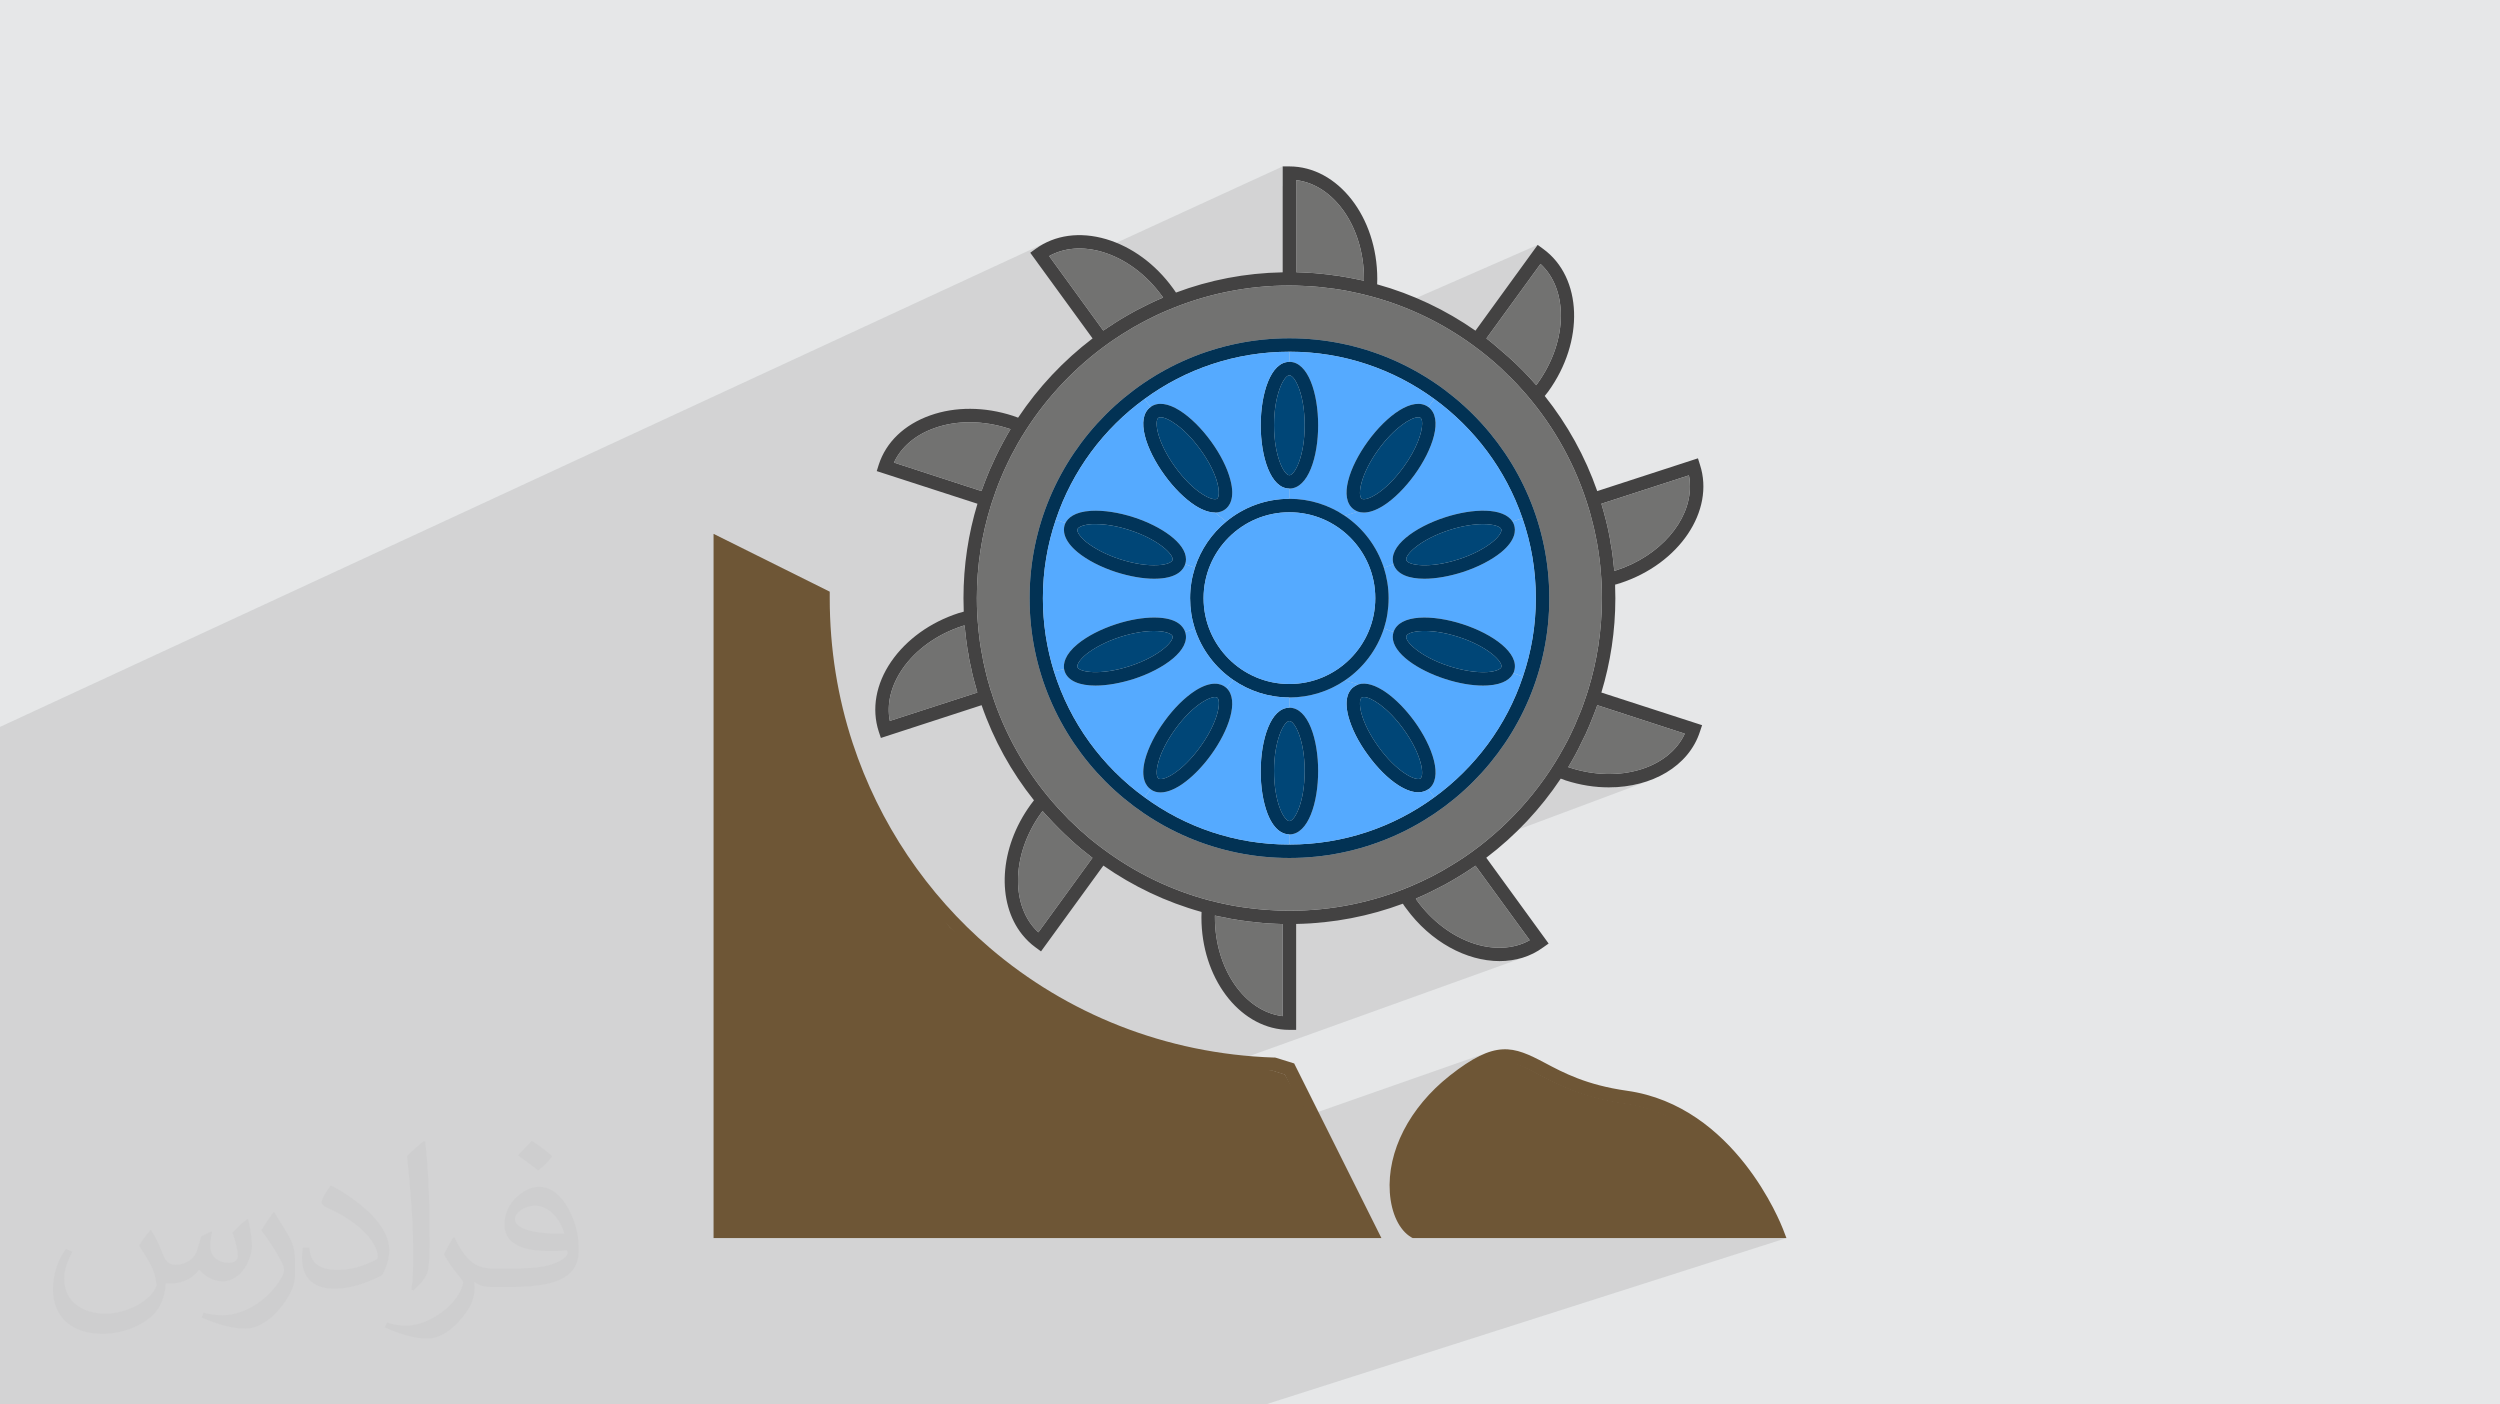
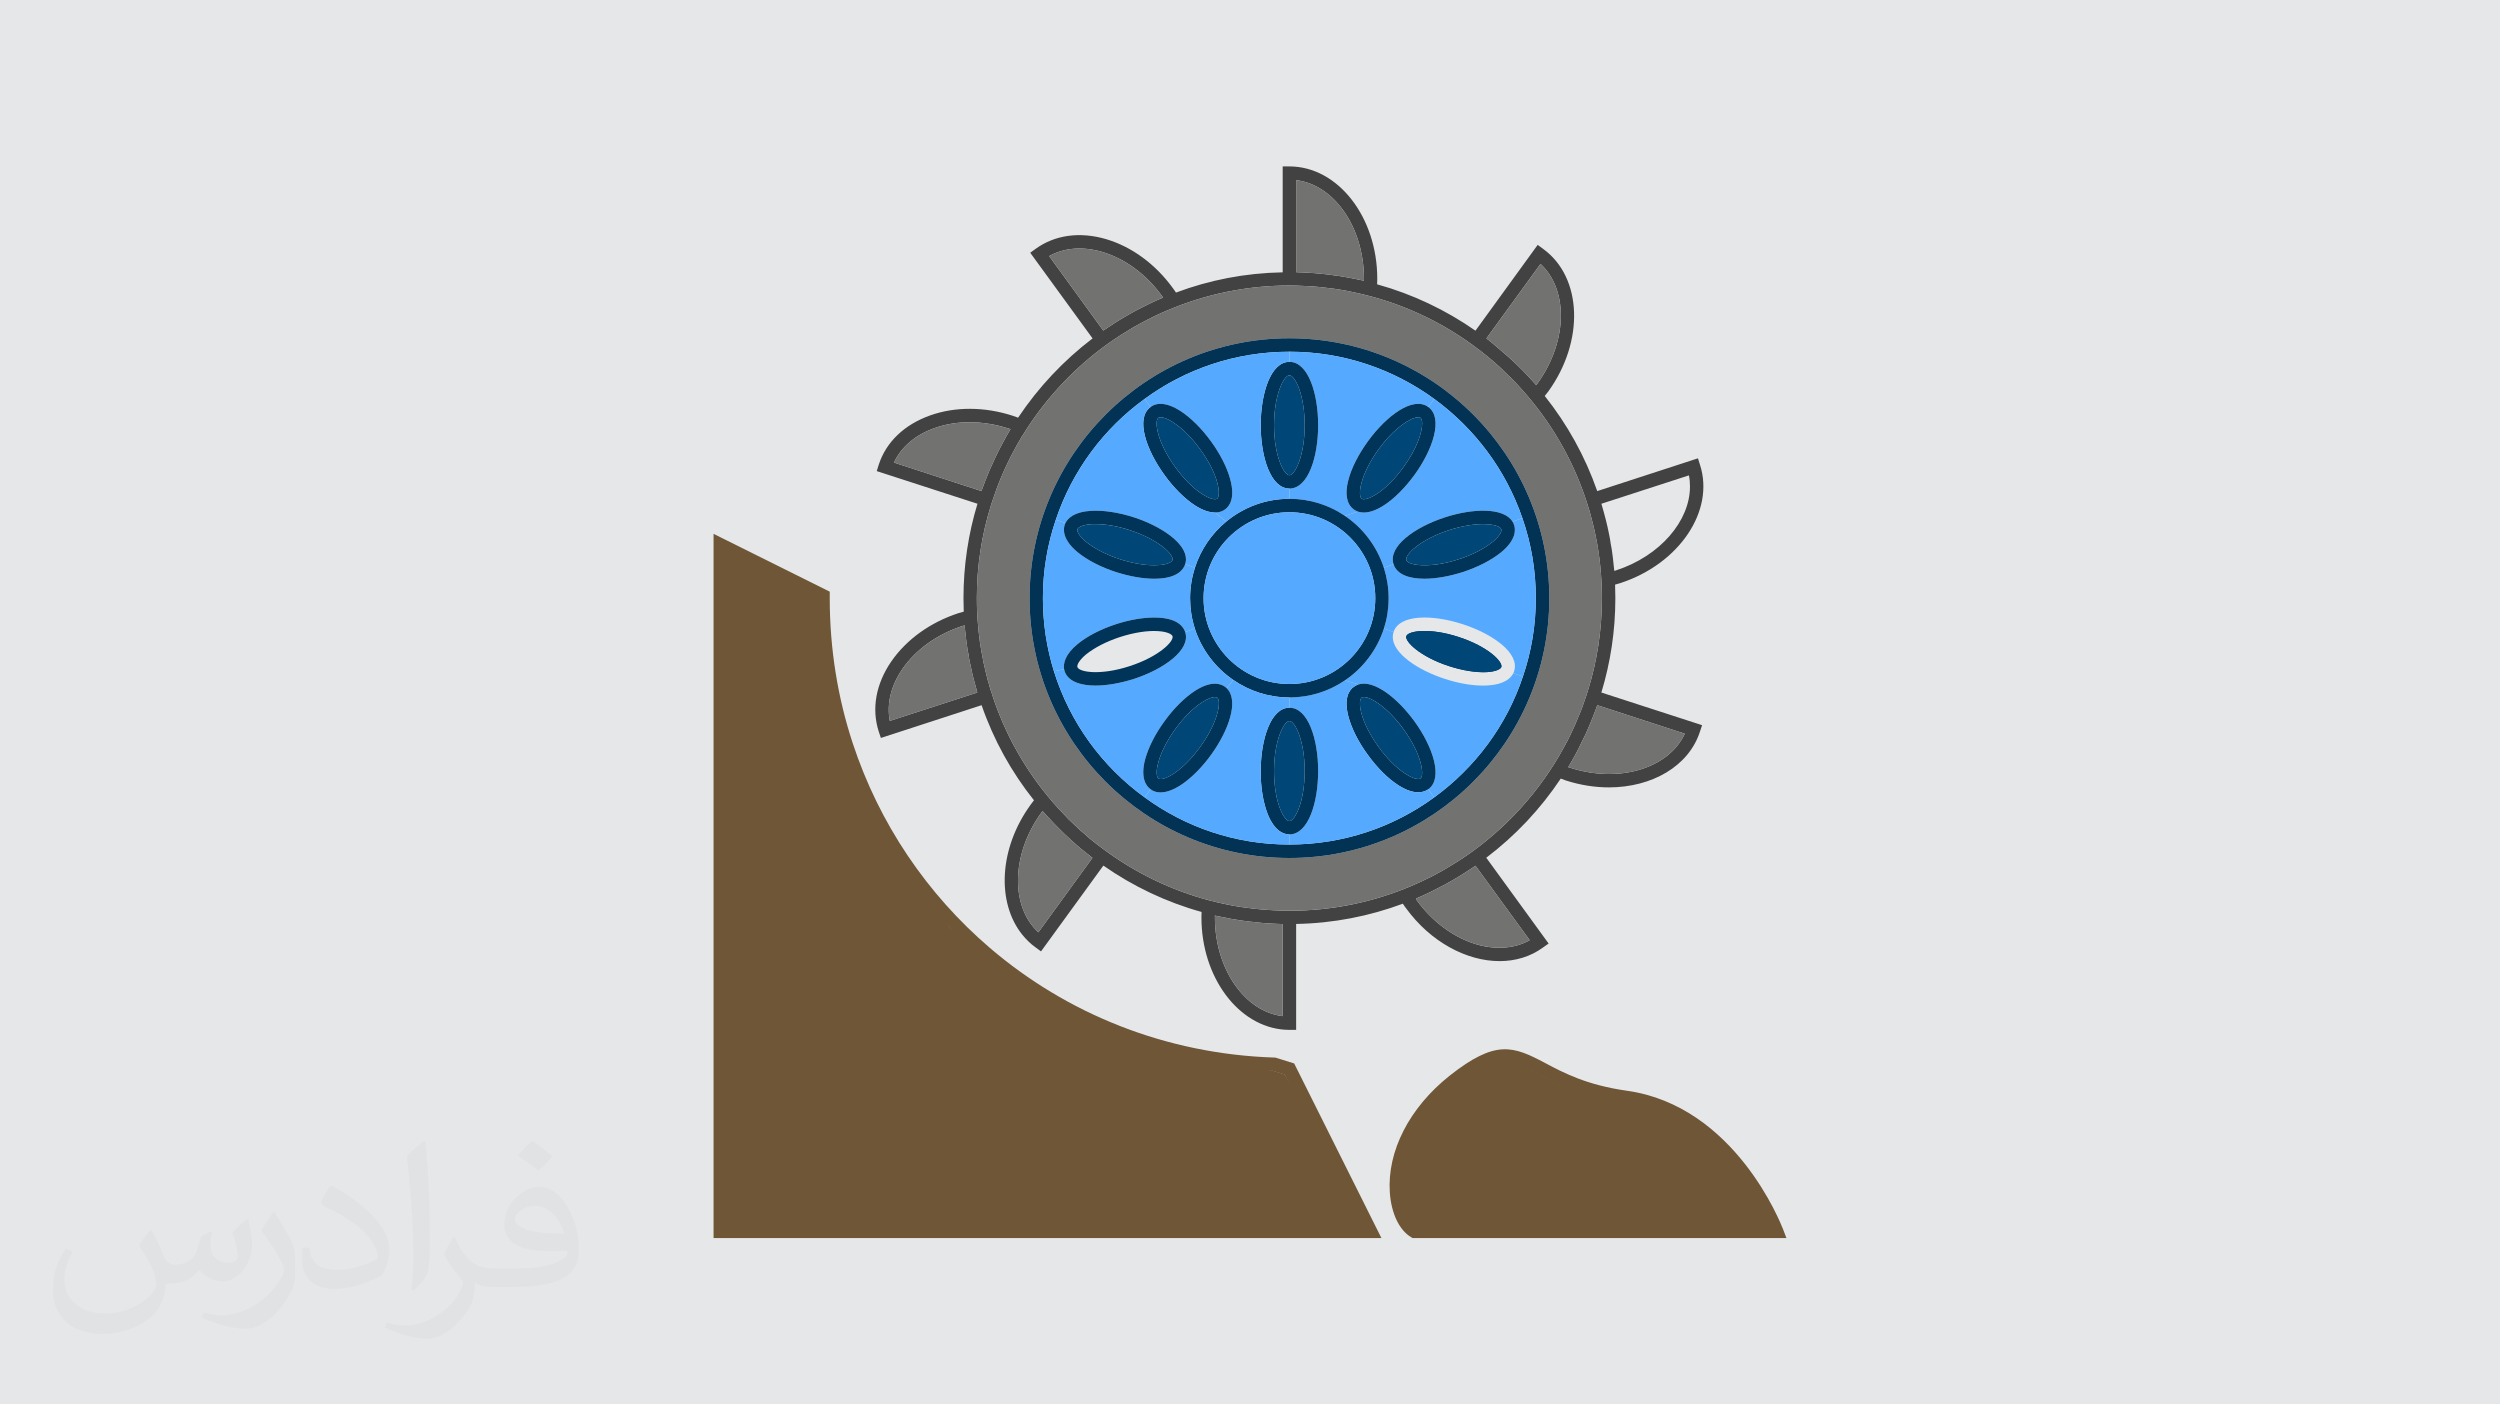
<svg xmlns="http://www.w3.org/2000/svg" xml:space="preserve" width="94.192mm" height="52.917mm" version="1.1" style="shape-rendering:geometricPrecision; text-rendering:geometricPrecision; image-rendering:optimizeQuality; fill-rule:evenodd; clip-rule:evenodd" viewBox="0 0 9404.92 5283.66">
  <defs>
    <style type="text/css">
   
    .fil10 {fill:#6E5636}
    .fil0 {fill:#E6E7E8}
    .fil5 {fill:#727271;fill-rule:nonzero}
    .fil4 {fill:#434242;fill-rule:nonzero}
    .fil9 {fill:#004677;fill-rule:nonzero}
    .fil8 {fill:#013459;fill-rule:nonzero}
    .fil6 {fill:#023254;fill-rule:nonzero}
    .fil7 {fill:#55AAFF;fill-rule:nonzero}
    .fil3 {fill:#6E5636;fill-rule:nonzero}
    .fil2 {fill:#373435;fill-opacity:0.031}
    .fil1 {fill:#2B2A29;fill-opacity:0.102}
   
  </style>
  </defs>
  <g id="Layer_x0020_1">
    <polygon class="fil0" points="-0,0 9404.92,0 9404.92,5283.66 -0,5283.66 " />
-     <polygon class="fil1" points="-0,3705.04 -0,3704.41 -0,3693.99 -0,3688.55 -0,3684.74 -0,3680.07 -0,3673.43 -0,3670.95 -0,3663.96 -0,3643.65 -0,3637.21 -0,3636.7 -0,3586.86 -0,3525.28 -0,3522.82 -0,3522.06 -0,3516.3 -0,3498.51 -0,3479.6 -0,3477.05 -0,3475.37 -0,3474.9 -0,3462.19 -0,3452.98 -0,3449.9 -0,3447.44 -0,3447.07 -0,3429.15 -0,3427.72 -0,3416.8 -0,3403.85 -0,3394.2 -0,3389.55 -0,3385.11 -0,3379.25 -0,3373.77 -0,3373.75 -0,3370.07 -0,3360.48 -0,3342.36 -0,3331.65 -0,3326.09 -0,3324.95 -0,3319.01 -0,3318.04 -0,3307.94 -0,3301.62 -0,3298.84 -0,3294.52 -0,3292.09 -0,3281.81 -0,3272.02 -0,3255.64 -0,3240.52 -0,3234.38 -0,3221.98 -0,3206.51 -0,3182.66 -0,3182.45 -0,3181.59 -0,3138.42 -0,3138.08 -0,3132.48 -0,3120.23 -0,3110.15 -0,3108.07 -0,3106.08 -0,3099.06 -0,3092.72 -0,3090.59 -0,3090.43 -0,3090.14 -0,3090.08 -0,3090.02 -0,3089.98 -0,3083.81 -0,2905.85 -0,2850.8 -0,2841.97 -0,2783.34 -0,2744 -0,2739.38 -0,2734.55 3938.83,910.85 3924.02,918.39 3909.66,926.86 3895.79,936.26 3875.74,950.8 3900.11,984.28 3957.68,957.72 3968.74,952.71 3980.08,948.32 3991.69,944.55 4003.55,941.39 4015.64,938.85 4027.97,936.93 4040.5,935.63 4053.24,934.95 4066.16,934.9 4079.26,935.48 4092.51,936.68 4105.92,938.51 4119.46,940.98 4132.99,944.03 4825.5,626.02 4825.5,700.78 4876.12,677.65 4889.42,679.67 4902.53,682.5 4915.42,686.13 4928.09,690.54 4940.53,695.72 4952.7,701.63 4964.61,708.26 4976.25,715.6 4987.57,723.6 4998.58,732.27 5009.28,741.58 5019.61,751.5 5029.6,762.03 5039.21,773.13 5048.43,784.79 5057.24,796.99 5065.64,809.71 5073.61,822.93 5081.13,836.63 5088.19,850.78 5094.76,865.37 5100.84,880.39 5106.42,895.79 5111.46,911.57 5115.97,927.72 5119.94,944.2 5123.33,961 5126.14,978.09 5128.35,995.45 5129.94,1013.09 5130.91,1030.95 5131.24,1049.03 5131.24,1056.05 5051.43,1091.34 5055.31,1092 5061.01,1093.02 5066.68,1094.07 5072.33,1095.19 5077.98,1096.38 5083.61,1097.65 5087.75,1098.43 5091.87,1099.25 5095.99,1100.09 5100.09,1100.97 5104.16,1101.88 5108.22,1102.8 5112.22,1103.73 5116.19,1104.67 5120.16,1105.61 5124.16,1106.55 5128.2,1107.51 5132.23,1108.49 5136.27,1109.49 5140.3,1110.52 5144.3,1111.59 5148.28,1112.7 5149.57,1113.04 5150.83,1113.36 5152.06,1113.65 5153.29,1113.94 5154.52,1114.22 5155.74,1114.52 5157,1114.84 5158.3,1115.19 5171.38,1118.79 5184.4,1122.54 5197.36,1126.43 5210.25,1130.48 5223.09,1134.66 5235.85,1139 5248.56,1143.47 5261.2,1148.09 5264.02,1149.16 5784.79,921.24 5703.98,1032.67 5795.33,992.9 5804.61,1001.99 5813.3,1011.59 5821.39,1021.68 5828.87,1032.23 5835.76,1043.23 5842.05,1054.64 5847.74,1066.47 5852.83,1078.67 5857.32,1091.22 5861.22,1104.12 5864.51,1117.33 5867.21,1130.83 5869.3,1144.61 5870.8,1158.64 5871.7,1172.89 5872,1187.36 5871.65,1203.05 5870.61,1218.9 5868.88,1234.89 5866.46,1250.99 5863.33,1267.17 5859.53,1283.42 5855.03,1299.7 5849.82,1315.99 5843.93,1332.25 5837.35,1348.48 5830.07,1364.63 5822.11,1380.7 5813.44,1396.64 5804.08,1412.43 5794.04,1428.05 5783.29,1443.47 5782.9,1444.06 5782.45,1444.69 5781.98,1445.35 5781.47,1446.04 5780.95,1446.76 5780.4,1447.49 5779.84,1448.24 5779.28,1448.99 5729.59,1469.97 5730.95,1471.49 5741.11,1483.11 5751.11,1494.87 5760.97,1506.75 5770.66,1518.76 5780.2,1530.9 5789.58,1543.17 5798.81,1555.56 5807.87,1568.08 5816.76,1580.72 5825.5,1593.48 5834.08,1606.36 5842.47,1619.36 5850.71,1632.48 5858.78,1645.71 5866.68,1659.05 5874.41,1672.51 5881.96,1686.09 5889.33,1699.77 5896.53,1713.56 5903.56,1727.45 5910.41,1741.45 5917.07,1755.56 5923.56,1769.78 5929.86,1784.09 5935.97,1798.51 5941.9,1813.03 5947.66,1827.63 5953.21,1842.34 5958.58,1857.15 5963.75,1872.05 5968.73,1887.03 5971.88,1896.62 5974.93,1906.2 5977.37,1914.14 6024.37,1895.05 6353.65,1788.29 6354.69,1793.55 6355.55,1798.82 6356.24,1804.09 6356.78,1809.35 6357.18,1814.61 6357.46,1819.87 6357.6,1825.15 6357.65,1830.41 6356.36,1854.58 6352.52,1878.72 6346.24,1902.69 6337.6,1926.39 6326.65,1949.7 6313.51,1972.48 6298.26,1994.64 6280.97,2016.04 6261.73,2036.56 6240.62,2056.09 6217.74,2074.5 6193.15,2091.67 6166.95,2107.5 6139.22,2121.85 6110.04,2134.61 6023.61,2169.04 6024.02,2175.22 6024.47,2182.67 6024.87,2190.13 6025.22,2197.61 6025.53,2205.1 6025.79,2212.61 6025.97,2219.12 6075.98,2199.27 6078.43,2198.69 6080.86,2198.06 6083.29,2197.4 6085.7,2196.71 6088.07,2196 6090.43,2195.27 6092.76,2194.52 6095.03,2193.77 6115.59,2186.63 6135.62,2178.77 6026.05,2222.25 6026.17,2227.67 6026.29,2235.23 6026.36,2242.81 6026.38,2250.41 6026.33,2261.82 6026.16,2273.19 6025.89,2284.54 6025.51,2295.86 6025.03,2307.16 6024.44,2318.42 6023.74,2329.65 6022.93,2340.86 6022.03,2352.04 6021.01,2363.18 6019.9,2374.3 6018.68,2385.38 6017.36,2396.43 6015.93,2407.45 6014.4,2418.44 6012.78,2429.38 6011.04,2440.31 6009.21,2451.19 6007.28,2462.04 6005.25,2472.86 6003.11,2483.64 6000.89,2494.38 5998.56,2505.09 5996.13,2515.76 5993.61,2526.4 5990.98,2536.99 5988.26,2547.54 5985.45,2558.06 5982.53,2568.54 5979.53,2578.98 5976.43,2589.38 5973.24,2599.73 5968.73,2613.77 5967.04,2618.85 5965.34,2623.92 5963.63,2629 5961.9,2634.07 5960.16,2639.14 5958.37,2644.22 5956.55,2649.29 5954.69,2654.36 5952.61,2660.19 5950.46,2666.01 5948.25,2671.82 5946.27,2676.9 6008.82,2652.85 6338.12,2760.12 6332.11,2772.12 6325.39,2783.69 6317.97,2794.82 6309.88,2805.49 6301.13,2815.71 6291.76,2825.45 6281.79,2834.73 6271.25,2843.52 6260.14,2851.82 6248.51,2859.62 6236.38,2866.91 6223.75,2873.68 6210.67,2879.93 6197.15,2885.64 6000.77,2959.39 6002.57,2959.59 6012.62,2960.5 6022.63,2961.21 6032.61,2961.71 6042.54,2962.01 6052.43,2962.11 6067.49,2961.88 6082.41,2961.19 6097.18,2960.04 6111.77,2958.45 6126.18,2956.41 6140.39,2953.94 6154.39,2951.02 6168.16,2947.69 6181.69,2943.92 6194.98,2939.75 6207.99,2935.16 5584.92,3168.18 5578.93,3173 5565,3183.87 5550.9,3194.52 5536.64,3204.98 5522.21,3215.21 5507.63,3225.24 5502.18,3228.8 5496.72,3232.37 5491.26,3235.91 5485.76,3239.45 5480.25,3242.95 5474.72,3246.44 5469.14,3249.89 5463.53,3253.29 5454.19,3259.07 5444.81,3264.74 5435.36,3270.3 5425.86,3275.76 5416.3,3281.12 5406.7,3286.37 5397.05,3291.53 5387.34,3296.58 5377.6,3301.53 5367.8,3306.39 5357.96,3311.15 5348.08,3315.8 5338.16,3320.36 5328.2,3324.83 5318.2,3329.2 5308.16,3333.47 5294.92,3338.98 5281.6,3344.35 5268.2,3349.55 5254.72,3354.59 4935.78,3473.28 4941.72,3472.88 4954.73,3471.86 4967.7,3470.72 4978.07,3469.69 5550.74,3256.79 5754.72,3536.97 5742.76,3543.16 5730.46,3548.57 5717.88,3553.22 5567.69,3607.47 5570.92,3608.2 5582.75,3610.46 5594.57,3612.33 5606.36,3613.78 5618.11,3614.82 5629.81,3615.45 5641.45,3615.66 5652.51,3615.47 5663.52,3614.88 5674.46,3613.9 5685.31,3612.52 5696.08,3610.74 5706.74,3608.57 5717.29,3605.99 5727.72,3603 5738.01,3599.6 4593.42,4011.27 4616.88,4014.61 4659.46,4019.64 4702.24,4023.66 4745.24,4026.66 4788.42,4028.63 4833.01,4042.67 4911.55,4199.6 5600.23,3958.19 5589.01,3962.3 5577.45,3967.13 5565.52,3972.71 5553.21,3979.05 5540.47,3986.18 5527.28,3994.1 5513.61,4002.87 5499.42,4012.5 5484.7,4022.99 5469.4,4034.38 5453.5,4046.69 5439.51,4058.1 5425.92,4069.75 5421.44,4073.78 5621.11,4004.1 5638.52,3999.83 5655.11,3997.82 5671.11,3997.9 5686.81,3999.9 5702.43,4003.67 5718.23,4009.03 5734.47,4015.83 5751.38,4023.9 5769.26,4033.06 5788.31,4043.18 5794.87,4046.65 5801.59,4050.2 5808.47,4053.8 5815.52,4057.48 5822.75,4061.2 5830.17,4064.97 5837.78,4068.77 5845.6,4072.59 5853.63,4076.45 5861.88,4080.31 5870.34,4084.18 5879.04,4088.04 5887.98,4091.9 5897.16,4095.74 5906.6,4099.54 5916.29,4103.33 5926.27,4107.06 5936.5,4110.75 5947.04,4114.38 5957.85,4117.95 5968.97,4121.44 5980.4,4124.86 5992.13,4128.19 6004.19,4131.42 6016.57,4134.55 6029.29,4137.57 6042.35,4140.47 6055.77,4143.25 6069.54,4145.88 6083.68,4148.39 6098.19,4150.74 6113.08,4152.93 6142.11,4157.87 6170.31,4164.26 6197.66,4171.99 6224.18,4181.02 6249.87,4191.23 6274.72,4202.57 6298.76,4214.91 6321.98,4228.2 6344.39,4242.34 6365.98,4257.24 6386.78,4272.83 6406.77,4289.02 6425.97,4305.72 6444.37,4322.86 6461.99,4340.32 6478.83,4358.05 6494.89,4375.96 6510.16,4393.95 6524.68,4411.94 6538.43,4429.85 6551.42,4447.61 6563.65,4465.1 6575.13,4482.25 6585.86,4499 6595.85,4515.22 6605.1,4530.86 6613.62,4545.83 6621.41,4560.03 6628.47,4573.38 6634.82,4585.81 6640.44,4597.21 6645.35,4607.51 6489.45,4657.64 6720.52,4657.64 4760.49,5283.66 4542.35,5283.66 3433.24,5283.66 3419.54,5283.66 3322.05,5283.66 3305.33,5283.66 3104.65,5283.66 2911.07,5283.66 2874.09,5283.66 2784.25,5283.66 2421.13,5283.66 2204.41,5283.66 2043.88,5283.66 1954.55,5283.66 1913.77,5283.66 1819.11,5283.66 1794.13,5283.66 1439.9,5283.66 1348.16,5283.66 1273.07,5283.66 1055.58,5283.66 1010.74,5283.66 968.97,5283.66 950.03,5283.66 946.43,5283.66 930.15,5283.66 927.46,5283.66 920.47,5283.66 798.77,5283.66 717.58,5283.66 568.28,5283.66 240.65,5283.66 192.93,5283.66 98.62,5283.66 70.77,5283.66 67.98,5283.66 25.69,5283.66 17.57,5283.66 -0,5283.66 -0,5280.49 -0,5277.53 -0,5268.35 -0,5261.1 -0,5256.92 -0,5242.23 -0,5236.92 -0,5231.18 -0,5220.81 -0,5220.66 -0,5212.97 -0,5207.41 -0,5186.57 -0,5182.68 -0,5167.93 -0,5159.39 -0,5159.36 -0,5157.5 -0,5153.65 -0,5147.59 -0,5139.95 -0,5131.08 -0,5085.4 -0,5085.38 -0,5069.63 -0,5055.83 -0,5053.16 -0,5049.56 -0,5030.03 -0,5029.72 -0,5024.79 -0,5023.07 -0,5020.51 -0,5019.48 -0,5003.3 -0,5001.12 -0,4997.5 -0,4989.75 -0,4979.57 -0,4979.38 -0,4978.81 -0,4974.01 -0,4962.55 -0,4955.33 -0,4946.6 -0,4917.55 -0,4907.38 -0,4903.63 -0,4873.93 -0,4867.27 -0,4865.98 -0,4864.38 -0,4840.01 -0,4829.78 -0,4826.68 -0,4812.99 -0,4812.59 -0,4801.9 -0,4790.49 -0,4783.49 -0,4777.09 -0,4768.05 -0,4763.05 -0,4761.31 -0,4757.79 -0,4737.33 -0,4731.99 -0,4727.38 -0,4705.9 -0,4699.79 -0,4695.53 -0,4694.95 -0,4693.44 -0,4687.08 -0,4676.55 -0,4659.11 -0,4651.05 -0,4649.66 -0,4642.47 -0,4636.25 -0,4635.64 -0,4633.34 -0,4632.71 -0,4627.17 -0,4612.91 -0,4612 -0,4610.3 -0,4608.05 -0,4605.58 -0,4603.83 -0,4603.75 -0,4602.94 -0,4590.55 -0,4586.74 -0,4581.91 -0,4579.56 -0,4573.86 -0,4572.48 -0,4571.24 -0,4571.16 -0,4568.22 -0,4561.01 -0,4557.6 -0,4554.49 -0,4535.56 -0,4535.46 -0,4534.64 -0,4506.27 -0,4496.42 -0,4484.19 -0,4482.97 -0,4481.78 -0,4472.69 -0,4464.78 -0,4460.56 -0,4460.11 -0,4458.11 -0,4457.26 -0,4447.1 -0,4440.09 -0,4433.15 -0,4428.27 -0,4413.88 -0,4410.27 -0,4400.33 -0,4387.95 -0,4381.61 -0,4380.34 -0,4377.72 -0,4364.6 -0,4352.44 -0,4350.83 -0,4342.54 -0,4336.07 -0,4323.73 -0,4317.23 -0,4295.72 -0,4295.27 -0,4294.36 -0,4287.12 -0,4285.36 -0,4266.51 -0,4264.85 -0,4264.82 -0,4255.53 -0,4248.23 -0,4230.57 -0,4229.25 -0,4211.06 -0,4209.95 -0,4206.46 -0,4183.34 -0,4175.72 -0,4174.94 -0,4170.31 -0,4167.98 -0,4161.68 -0,4145.51 -0,4138.59 -0,4137.11 -0,4127.51 -0,4126.95 -0,4121.33 -0,4120.99 -0,4106.6 -0,4103.73 -0,4091.1 -0,4089.41 -0,4074.58 -0,4070.04 -0,4063.15 -0,4057.73 -0,4052.22 -0,4048.66 -0,4045.75 -0,4040.11 -0,4038.15 -0,4023.87 -0,4021.42 -0,4016.17 -0,4014.34 -0,4013.97 -0,4010.62 -0,4000.22 -0,3997.79 -0,3994.67 -0,3989.53 -0,3986.3 -0,3974.59 -0,3971.72 -0,3963.4 -0,3962.75 -0,3958.82 -0,3955.38 -0,3939.4 -0,3920.41 -0,3919.53 -0,3909.59 -0,3907.17 -0,3905.85 -0,3904.92 -0,3902.72 -0,3892.29 -0,3891.02 -0,3889.33 -0,3886.57 -0,3886.16 -0,3885.37 -0,3884.51 -0,3882.76 -0,3881.48 -0,3877.9 -0,3867.67 -0,3862.37 -0,3858.35 -0,3844.54 -0,3841.92 -0,3838.47 -0,3837.91 -0,3836.44 -0,3834.06 -0,3833.18 -0,3830 -0,3824.37 -0,3820.67 -0,3820.59 -0,3814.33 -0,3812.16 -0,3802.51 -0,3801.83 -0,3796.51 -0,3793.24 -0,3789.07 -0,3783.56 -0,3770.91 -0,3765.95 -0,3734.88 -0,3729.64 -0,3721.46 " />
    <path class="fil2" d="M568.51 4627.69c17.95,27.21 29.6,53.36 40.96,82.43 8.45,16.91 12.93,48.09 52.57,48.09 11.61,0 28.28,-3.42 43.06,-11.61 16.63,-8.73 29.32,-21.94 35.94,-42l15.85 -53.36 38.57 -19.02 2.64 2.64c-5.27,20.09 -6.59,39.36 -6.59,54.43 0,44.63 38.57,61.56 69.22,61.56 17.95,0 34.09,-8.73 34.09,-25.11 0,-21.13 -8.98,-57.06 -20.62,-89.29 17.95,-17.95 35.94,-35.94 56.53,-50.47l3.17 1.6c8.98,38.04 14,75.56 14,100.66 0,24.57 -10.83,51.79 -19.81,69.49 -18.49,34.87 -51.25,62.62 -90.87,62.62 -30.1,0 -63.65,-15.07 -86.66,-43.06l-1.32 0c-21.66,26.96 -55.22,51.25 -108.86,51.25l-16.63 0c-2.64,35.41 -10.29,60.49 -21.94,82.95 -31.95,62.34 -126.81,106.47 -216.1,106.47 -124.17,0 -186.51,-71.59 -186.51,-166.96 0,-58.91 19.27,-113.6 48.88,-152.42l24.29 10.04c-18.49,35.41 -30.91,68.68 -30.91,101.45 0,89.29 72.66,131.83 156.4,131.83 77.68,0 173.83,-49.41 191.28,-106.72 -6.59,-62.62 -30.1,-91.93 -66.04,-148.99 10.83,-19.02 24.83,-38.04 42.28,-58.38l3.17 0 0 0 0 0 -0.02 -0.09zm1432.13 -336.04c26.15,16.39 51.79,35.66 76.87,57.85 -14,19.81 -31.45,37.79 -53.11,53.64 -25.11,-20.34 -50.19,-37.79 -75.84,-56.27 17.42,-19.55 34.62,-38.29 52.04,-55.22l0 0 0 0 0 0 0 0 0 0 0.03 0zm13.47 244.11c-42.28,0 -76.87,27.75 -76.87,48.34 0,44.13 84.53,57.85 185.72,57.31 -12.68,-51.79 -57.06,-105.68 -108.86,-105.68l0.01 0.03zm-94.86 236.19c54.96,0 103.04,-1.6 139.74,-10.83 40.96,-10.29 75.56,-30.91 75.56,-45.17 0,-3.7 0,-8.19 -1.32,-11.89 -22.98,2.11 -49.41,2.11 -72.38,2.11 -74.49,0 -131.55,-16.91 -154.02,-58.66 -5.55,-11.61 -9.51,-24.57 -9.51,-39.36 0,-40.43 17.42,-79.79 48.09,-107 25.61,-22.45 53.89,-36.44 82.67,-36.44 52.04,0 93.51,41.75 122.57,107.54 15.85,35.94 26.68,77.4 26.68,129.72 0,34.87 -9.51,64.19 -31.17,85.85 -40.43,39.11 -114.92,53.89 -229.04,53.89l-51.79 0 0 0 -13.47 0c-28.28,0 -48.62,-5.02 -64.72,-17.42l-2.64 0c0.79,6.59 1.32,12.93 1.32,19.02 0,25.61 -8.45,58.38 -25.61,84.53 -50.72,75.3 -105.68,108.04 -153.24,108.04 -48.09,0 -107,-18.49 -160.11,-42.54l9.51 -18.49c17.17,7.13 40.96,11.89 73.7,11.89 85.85,0 198.66,-82.43 212.66,-163 -3.17,-6.59 -8.98,-15.32 -17.17,-24.57 -25.11,-29.85 -40.96,-54.68 -55.75,-80.83 12.68,-25.11 24.29,-45.17 35.13,-63.4l4.49 -0.53c36.72,74.77 69.99,117.55 144.23,117.55l11.61 0 0 0 53.89 0 0 0 0 0 0 0 0 0 0 0 0.09 0.01zm-371.98 79c6.34,-34.34 6.87,-72.91 6.87,-108.86l0 -53.36c0,-99.6 -12.68,-244.36 -22.98,-338.68 17.95,-19.27 43.06,-42 62.87,-57.31l5.81 1.6c13.47,118.62 16.63,256 16.63,383.06 0,33.3 -1.32,65.79 -4.49,89.55 -1.85,30.1 -19.27,52.83 -56.53,87.7l-8.19 -3.7zm-382.8 -157.19c1.85,46.77 24.83,83.49 105.15,83.49 49.93,0 92.19,-12.93 138.96,-35.13 8.45,-3.7 12.93,-8.73 12.93,-12.93 0,-29.32 -22.45,-68.15 -60.23,-103.55 -36.72,-33.3 -85.34,-62.62 -130.76,-82.18 -15.6,-6.59 -20.62,-13.47 -20.62,-20.09 0,-13.47 17.95,-41.75 32.77,-62.09l5.02 -0.53c52.04,27.21 110.17,67.64 153.24,112.53 39.11,41.47 63.4,83.49 63.4,129.19 0,33.81 -10.29,65.51 -26.96,95.11 -57.06,28.79 -117.83,50.72 -178.06,50.72 -73.17,0 -123.1,-34.34 -123.1,-114.92 0,-8.73 0,-22.19 3.17,-39.64l25.11 0 0 0 0 0 0 0 0 0 0 0 -0.02 0zm-132.37 -132.9l45.45 73.45c16.63,27.21 32.23,56.81 32.23,103.55l0 59.7c0,48.34 -30.91,100.13 -80.83,151.38 -39.11,34.62 -73.7,49.41 -105.68,49.41 -47.55,0 -101.98,-14.79 -164.85,-41.75l7.13 -18.49c19.81,5.27 42.79,9.77 71.06,9.77 90.36,-0.53 182.8,-66.57 225.08,-147.15 5.02,-9.26 6.87,-17.95 6.87,-24.04 0,-9.26 -5.02,-19.55 -8.98,-28.79 -22.98,-43.31 -48.62,-82.95 -76.87,-119.68 14.79,-23.25 29.6,-45.7 45.7,-67.9l3.7 0.53 0 0 0 0 0 0 0 0 0 0 -0.02 0.01z" />
    <path class="fil3" d="M5329.2 4607.51l1316.15 0c-48.62,-103.74 -218.02,-409.96 -532.27,-454.58 -160.88,-22.55 -255.61,-73.16 -324.77,-109.75 -105.26,-56.14 -148.86,-79.19 -303.22,43.09 -205.5,162.4 -210.01,344.83 -206.51,396.46 4.02,56.63 23.55,104.74 50.62,124.78zm1378.29 16.06l13.02 34.07 -1405.85 0 -5.51 -3c-45.1,-26.57 -75.17,-89.73 -80.68,-168.42 -10.53,-155.36 73.66,-319.25 225.03,-439.53 172.91,-136.33 238.06,-111.77 358.36,-48.14 69.65,37.11 156.37,83.21 308.23,104.76 407.47,57.14 579.88,501.7 587.4,520.25z" />
    <path class="fil3" d="M6655.34 4611.98l-1335.39 0c-27.46,-20.34 -47.28,-69.16 -51.36,-126.61 -3.55,-52.38 1.03,-237.48 209.52,-402.26 156.61,-124.07 200.86,-100.67 307.65,-43.72 70.17,37.13 166.29,88.49 329.52,111.36 318.85,45.27 490.73,355.97 540.05,461.23z" />
    <path class="fil4" d="M3676.77 2605.24c-5.02,-17.53 -10.03,-35.58 -14.55,-53.11 -3.49,-12.53 -6.01,-25.06 -8.52,-37.59 -2,-8.03 -4,-16.53 -5.51,-24.57 -2,-10.01 -4.01,-19.54 -5.01,-29.56 -2.5,-10.54 -4.51,-21.57 -5.51,-32.57 -2.52,-16.05 -4.52,-32.58 -6.01,-49.14 -0.51,-1.5 -1.01,-2.5 -0.51,-4.01 -1,-7.52 -2.01,-14.53 -2.51,-22.04 -2.51,0.51 -4.51,1.51 -7.01,1.99 -95.74,31.1 -176.43,88.74 -227.05,162.4 -43.1,63.13 -59.64,131.81 -47.11,194.96l329.29 -106.77zm96.72 -941.24c9.02,-17.03 18.53,-33.57 28.07,-49.61 -2.01,-0.5 -4.51,-1.51 -6.52,-2.01 -95.73,-31.08 -194.96,-32.07 -279.17,-2 -72.17,25.56 -125.79,71.16 -152.86,129.81l329.28 107.25c2,-5.51 4,-11.02 6.01,-16.53 5.52,-15.55 11.53,-30.57 17.54,-45.11 5.01,-13.03 10.52,-25.56 16.53,-38.09 4.02,-9.53 8.53,-18.55 12.53,-27.58 9.03,-19.03 18.55,-37.57 28.58,-56.13zm132.82 1843.39l203.49 -280.16c-28.58,-22.05 -56.64,-44.61 -83.21,-69.66 -14.54,-13.03 -28.56,-26.57 -42.6,-40.6 -14.04,-14.05 -27.56,-28.09 -40.6,-42.61 -7.52,-7.51 -14.54,-15.03 -21.05,-23.07 -1.51,2.02 -3.01,4.01 -4.51,5.52 -59.15,81.2 -88.22,172.92 -88.22,255.61 0,77.68 25.56,147.86 76.69,194.95zm469.12 -2388.19c-1.01,-1.49 -2.52,-3.5 -4,-5.51 -59.15,-81.69 -138.84,-140.33 -224.55,-165.9 -73.68,-21.55 -143.33,-16.04 -199.98,15.55l203.49 280.17c4,-3 8.01,-5.51 12.53,-8.02 3.5,-3.01 7.02,-5.01 10.52,-7.02 13.53,-9.02 27.07,-18.04 41.1,-26.56 20.05,-12.02 40.1,-23.55 60.64,-34.59 14.54,-7.51 29.58,-15.03 44.61,-22.55 18.04,-9.02 36.09,-17.04 54.13,-24.56 0.5,-0.5 1,-1.01 1.51,-1.01zm450.07 2703.47l0 -346.35c-8.53,0 -17.55,-0.48 -26.06,-1 -6.52,0 -13.54,-0.51 -20.04,-0.99 -16.05,-1.01 -32.08,-2.02 -48.13,-4.02 -4,0 -8.52,-0.51 -12.53,-1.51 -12.53,-0.99 -25.55,-2.5 -38.08,-4.5 -10.03,-0.99 -20.05,-2.5 -29.57,-4.51 -14.55,-2.01 -29.09,-4.5 -43.1,-8.02 -3.02,0 -5.51,-0.5 -8.03,-1.51 -10.01,-1.5 -19.55,-3.5 -29.57,-6l0 7.01c0,193.96 112.26,354.34 255.1,371.4zm305.74 -2766.61l0 -7.02c0,-193.96 -112.28,-354.34 -255.12,-371.38l0 346.33c9.03,0 17.55,0.5 26.57,1 6.01,0 12.53,0.5 18.54,1.01 16.53,0.99 33.09,2 49.62,4 3.5,0 6.51,0.5 10.01,1 14.04,1.5 28.58,3.01 42.61,5.52 8.02,0.5 16.05,2.01 24.05,3.49 16.53,2.52 33.09,5.53 49.62,9.03 11.52,2.02 22.55,4.51 34.09,7.02zm623.48 2480.91l-203.98 -280.18c-4.5,3.03 -9.03,6.52 -14.04,9.54 -1,0.49 -2.01,1.52 -3,2 -15.55,10.53 -31.58,20.56 -48.13,30.57 -16.53,10.03 -33.58,20.06 -51.11,29.57 -17.54,9.04 -35.1,18.06 -53.14,27.08 -18.04,9.01 -36.09,17.03 -54.13,24.55 0,2.52 1.51,4.5 2.52,6.52 114.27,157.37 299.21,220.53 425.01,150.35zm117.28 -2349.6c0,-77.68 -25.56,-147.36 -76.67,-194.47l-203.49 280.18c13.03,10.01 25.56,20.05 38.09,31.07 15.03,12.53 30.07,25.56 44.6,38.59 37.08,32.57 72.18,68.66 104.75,106.25 1.51,-2.01 3,-4 4.01,-5.51 59.14,-81.69 88.71,-172.92 88.71,-256.11zm154.38 1063.05c0,-40.61 -2.01,-80.2 -6.03,-119.8 -2,-20.54 -4.5,-39.59 -7.51,-59.16 -3.01,-20.53 -6.51,-39.06 -10.53,-57.63 -3.5,-17.02 -7,-33.57 -11.52,-50.11 -6,-25.55 -13.52,-51.11 -22.05,-76.67 -52.12,-160.38 -137.32,-305.23 -248.09,-427.02 -11.02,-12.53 -22.06,-24.05 -33.58,-35.58 -2.51,-3.5 -6.02,-6.52 -10.52,-10.02 -10.02,-10.03 -20.05,-20.05 -30.07,-29.57 -33.08,-30.57 -68.17,-59.14 -104.75,-85.71 -113.77,-83.2 -243.58,-146.35 -383.41,-183.94 -3.5,-1 -6.52,-1.51 -10.02,-2.5 -10.53,-3.02 -21.56,-5.52 -32.08,-8.03 -10.52,-2.51 -21.56,-5 -32.58,-7.02 -15.03,-3.51 -30.05,-6.01 -45.6,-8.52 -6.52,-1.01 -13.03,-2 -20.05,-3.01 -11.02,-1.51 -22.05,-3.02 -33.07,-4 -7.02,-1.02 -14.55,-2.01 -21.56,-2.52 -19.55,-2.01 -40.1,-3.51 -60.15,-4.01 -17.53,-0.99 -35.08,-1.5 -52.62,-1.5 -161.89,0 -316.25,33.08 -457.09,92.73 -13.54,5.51 -26.57,11.52 -39.6,17.52 -5.01,2.52 -9.52,4.52 -14.53,7.02 -16.53,8.03 -32.58,16.05 -48.62,25.06 -18.04,9.54 -35.6,19.55 -52.63,30.57 -12.53,7.52 -25.06,15.05 -37.09,23.55 -4,2.52 -8.01,5.02 -11.52,7.52 -14.03,9.54 -28.07,19.55 -42.11,30.07 -120.28,90.21 -223.53,203.49 -302.21,332.81 -1.51,2 -3.02,4 -4,6.51 -8.53,14.03 -16.55,28.07 -24.07,42.61 -9.52,16.53 -18.04,33.57 -26.05,50.61 -9.53,19.04 -18.04,38.59 -26.07,58.14 -6.51,15.54 -13.03,31.58 -18.54,47.61 -5.01,13.54 -9.52,27.06 -14.04,40.6l-4.5 14.03c-34.58,110.25 -53.13,227.56 -53.13,349.35 0,20.05 0.51,40.58 1.5,60.64l0.52 7.51c0.99,12.53 1.49,25.06 3,37.59 1.01,12.53 2.01,25.05 4,37.58 1.01,12.53 3.02,24.57 5.01,37.1 2.01,13.02 4.01,25.55 7.02,38.59 1.51,12.01 4.01,23.55 7.02,35.08 2.51,12.53 5.51,24.54 8.53,36.59 2.5,11.51 6.01,23.05 9.52,34.58 0.5,1 0.5,2 0.5,2.51 3.02,11.02 6.52,22.04 10.52,32.57 0,1 0,1.51 0.5,2.51l8.03 24.06c52.62,150.85 134.83,287.19 240.08,402.96 9.52,10.52 19.54,21.04 29.57,31.07 6.52,8.03 13.54,14.53 20.04,20.04 8.03,8.03 16.55,16.06 25.06,24.05 6.52,6.52 13.54,12.53 20.05,17.54 9.02,8.52 18.55,16.55 28.07,24.57 16.05,13.02 32.08,25.55 48.62,37.58 118.79,88.21 254.12,154.37 400.96,192.97 1.5,0.5 3.01,0.99 4.51,0.99 18.54,5.02 37.57,9.04 56.63,13.03 16.04,3.52 32.57,6.52 49.11,9.03 6.03,0.99 11.54,2.02 17.05,2.52 13.03,2 26.05,3.49 39.08,4.99 26.07,3.02 52.13,5.02 78.2,6.01 17.52,1.03 35.08,1.52 53.12,1.52 162.38,0 316.76,-33.07 457.6,-92.73 53.62,-22.55 105.74,-49.11 155.36,-80.18 15.04,-9.04 29.57,-18.54 44.1,-28.06 156.37,-105.76 286.19,-248.6 376.4,-414.99 9.52,-16.55 18.04,-33.59 26.06,-50.63 9.53,-19.54 18.55,-39.1 26.07,-59.15 7.01,-15.03 13.02,-30.55 18.53,-46.1 5.02,-13.52 9.53,-27.06 14.04,-40.59l4.5 -14.04c34.58,-110.26 53.14,-227.56 53.14,-349.32zm311.75 509.71l-329.3 -107.27c-0.49,1.51 -1.01,3.02 -1.5,4.52 -3.51,10.01 -7.02,20.04 -11.02,29.57 -5.02,13.52 -10.53,27.08 -16.05,40.09 -9.02,22.07 -19.04,44.11 -30.57,65.67 -14.54,31.58 -31.57,62.65 -50.12,93.21 2.52,0.51 4.52,1.51 6.52,2.02 184.95,60.14 371.89,2.5 432.05,-127.81zm19.53 -929.71c0,-14.04 -1,-28.08 -4,-42.12l-329.28 106.76c6.01,20.56 12.02,41.09 17.03,61.66 4.52,18.04 8.53,35.59 12.03,53.62 2.51,11.53 4.5,23.06 6.01,35.08 2.01,8.54 3.02,17.04 4.52,25.57 2.5,18.03 4.99,36.09 6.5,54.13 1.01,7.52 2.01,15.05 2.52,22.57 2.01,-0.52 4.5,-1.51 6.51,-2.02 166.39,-54.12 278.16,-186.45 278.16,-315.24zm45.62 897.62l-8.03 24.06c-42.1,130.82 -181.43,210.01 -342.82,210.01 -52.62,0 -107.25,-8.54 -161.88,-26.07 -6.51,-2.52 -12.52,-4.5 -19.04,-7.02 -76.17,114.28 -170.91,215.01 -280.17,297.71l234.56 322.77 -20.56 14.54c-47.61,35.08 -104.75,51.62 -163.89,51.62 -123.79,0 -259.61,-71.67 -352.34,-199.48 -4.01,-5.5 -8.02,-10.51 -11.52,-16.53 -125.31,46.61 -260.64,73.68 -401.47,76.19l0 398.45 -25.55 0c-5.51,0 -11.52,0 -17.03,-0.51 -174.43,-11.53 -313.75,-196.97 -313.75,-422.51 0,-6.52 0,-13.54 0.5,-20.54 -133.82,-37.09 -258.12,-96.73 -369.39,-174.43l-234.55 322.76 -20.54 -15.03c-19.55,-14.04 -36.1,-30.56 -50.62,-48.62 -96.22,-120.8 -87.21,-323.78 32.08,-488.16 4,-5.51 8.01,-11.04 12.53,-16.53 -84.7,-106.26 -151.88,-227.05 -196.98,-357.87l-378.91 123.3 -8.02 -24.06c-27.56,-85.2 -11.02,-178.93 47.12,-263.61 57.13,-82.7 146.84,-147.38 253.1,-181.95 6.52,-1.99 13.04,-4 19.55,-5.51 -0.5,-17.03 -1,-33.57 -1,-50.6 0,-123.81 18.54,-243.08 52.62,-355.36l-378.9 -122.79 7.51 -24.05c27.57,-85.2 96.22,-150.86 193.47,-185.45 94.22,-33.57 204.99,-33.07 311.25,1.51 6.5,2.51 13.02,4.52 19.54,7.02 76.18,-114.27 170.9,-215 280.17,-298.21l-234.55 -322.27 20.05 -14.54c72.66,-52.62 166.89,-65.65 265.63,-36.57 96.22,28.57 185.44,93.72 251.09,184.43 4.02,5.01 7.52,11.02 11.54,16.53 125.29,-47.11 260.62,-73.68 401.45,-76.17l0 -398.46 25.06 0c182.43,0 330.78,189.95 330.78,423.01 0,7.02 0,13.54 -0.5,20.56 133.82,37.07 258.62,96.71 369.89,174.42l234.06 -322.77 20.55 15.03c147.86,107.26 155.87,347.83 19.05,536.78 -4,5.53 -8.53,11.04 -13.03,16.55 84.7,106.25 151.86,227.03 197.46,357.85l378.91 -123.29 7.52 24.05c56.64,173.42 -78.18,373.37 -300.22,445.57 -6.02,2.01 -12.53,4 -19.05,5.5 0.52,17.04 1.01,34.09 1.01,51.14 0,123.27 -18.53,242.57 -52.62,354.82l378.91 122.79z" />
-     <path class="fil5" d="M6353.65 1788.29c3.01,14.04 4,28.08 4,42.12 0,128.8 -111.77,261.12 -278.16,315.24 -2.01,0.51 -4.5,1.5 -6.51,2.02 -0.51,-7.52 -1.51,-15.05 -2.52,-22.57 -1.51,-18.04 -4,-36.1 -6.5,-54.13 -1.51,-8.53 -2.52,-17.03 -4.52,-25.57 -1.51,-12.02 -3.5,-23.54 -6.01,-35.08 -3.5,-18.03 -7.51,-35.58 -12.03,-53.62 -5.01,-20.57 -11.02,-41.1 -17.03,-61.66l329.28 -106.76z" />
    <path class="fil5" d="M6008.82 2652.85l329.3 107.27c-60.16,130.3 -247.1,187.95 -432.05,127.81 -2,-0.51 -4,-1.51 -6.52,-2.02 18.55,-30.56 35.59,-61.63 50.12,-93.21 11.53,-21.56 21.56,-43.6 30.57,-65.67 5.51,-13.01 11.02,-26.57 16.05,-40.09 4,-9.53 7.51,-19.55 11.02,-29.57 0.49,-1.51 1.01,-3.02 1.5,-4.52z" />
    <path class="fil5" d="M4850.57 3227.73c539.28,0 977.83,-438.55 977.83,-977.32 0,-539.3 -438.55,-977.85 -977.83,-977.85 -538.79,0 -977.34,438.55 -977.34,977.85 0,538.77 438.55,977.32 977.34,977.32zm1169.78 -1097.12c4.02,39.6 6.03,79.19 6.03,119.8 0,121.77 -18.56,239.06 -53.14,349.32l-4.5 14.04c-4.51,13.53 -9.02,27.07 -14.04,40.59 -5.51,15.55 -11.52,31.07 -18.53,46.1 -7.52,20.05 -16.54,39.61 -26.07,59.15 -8.02,17.04 -16.54,34.08 -26.06,50.63 -90.21,166.39 -220.03,309.23 -376.4,414.99 -14.54,9.52 -29.07,19.02 -44.1,28.06 -49.62,31.07 -101.75,57.63 -155.36,80.18 -140.84,59.66 -295.21,92.73 -457.6,92.73 -18.04,0 -35.6,-0.49 -53.12,-1.52 -26.07,-0.99 -52.13,-3 -78.2,-6.01 -13.03,-1.5 -26.05,-3 -39.08,-4.99 -5.51,-0.5 -11.02,-1.53 -17.05,-2.52 -16.53,-2.51 -33.07,-5.5 -49.11,-9.03 -19.06,-3.99 -38.09,-8.01 -56.63,-13.03 -1.51,0 -3.02,-0.49 -4.51,-0.99 -146.85,-38.6 -282.17,-104.76 -400.96,-192.97 -16.53,-12.03 -32.57,-24.56 -48.62,-37.58 -9.52,-8.02 -19.05,-16.06 -28.07,-24.57 -6.51,-5.01 -13.53,-11.02 -20.05,-17.54 -8.51,-8 -17.03,-16.03 -25.06,-24.05 -6.5,-5.51 -13.52,-12.01 -20.04,-20.04 -10.02,-10.03 -20.05,-20.55 -29.57,-31.07 -105.25,-115.77 -187.46,-252.11 -240.08,-402.96l-8.03 -24.06c-0.5,-1 -0.5,-1.51 -0.5,-2.51 -4,-10.53 -7.51,-21.55 -10.52,-32.57 0,-0.51 0,-1.51 -0.5,-2.51 -3.5,-11.53 -7.02,-23.07 -9.52,-34.58 -3.02,-12.05 -6.02,-24.06 -8.53,-36.59 -3.01,-11.52 -5.51,-23.07 -7.02,-35.08 -3.01,-13.04 -5.01,-25.57 -7.02,-38.59 -2,-12.53 -4,-24.57 -5.01,-37.1 -2,-12.53 -3,-25.05 -4,-37.58 -1.51,-12.53 -2.01,-25.06 -3,-37.59l-0.52 -7.51c-0.99,-20.06 -1.5,-40.59 -1.5,-60.64 0,-121.8 18.55,-239.1 53.13,-349.35l4.5 -14.03c4.52,-13.54 9.03,-27.06 14.04,-40.6 5.51,-16.03 12.03,-32.07 18.54,-47.61 8.03,-19.55 16.54,-39.1 26.07,-58.14 8.01,-17.04 16.53,-34.08 26.05,-50.61 7.52,-14.54 15.55,-28.58 24.07,-42.61 0.99,-2.51 2.5,-4.51 4,-6.51 78.68,-129.31 181.93,-242.59 302.21,-332.81 14.04,-10.52 28.08,-20.54 42.11,-30.07 3.51,-2.5 7.52,-5 11.52,-7.52 12.03,-8.51 24.56,-16.04 37.09,-23.55 17.03,-11.02 34.59,-21.04 52.63,-30.57 16.04,-9.02 32.08,-17.03 48.62,-25.06 5.01,-2.5 9.52,-4.5 14.53,-7.02 13.03,-6 26.06,-12.01 39.6,-17.52 140.84,-59.65 295.19,-92.73 457.09,-92.73 17.54,0 35.09,0.51 52.62,1.5 20.05,0.5 40.6,2.01 60.15,4.01 7.01,0.51 14.54,1.5 21.56,2.52 11.02,0.99 22.05,2.5 33.07,4 7.02,1.01 13.53,2 20.05,3.01 15.55,2.51 30.57,5 45.6,8.52 11.02,2.02 22.06,4.51 32.58,7.02 10.52,2.51 21.55,5.01 32.08,8.03 3.5,0.99 6.52,1.5 10.02,2.5 139.83,37.59 269.64,100.74 383.41,183.94 36.58,26.57 71.67,55.14 104.75,85.71 10.02,9.52 20.05,19.53 30.07,29.57 4.5,3.5 8.02,6.52 10.52,10.02 11.52,11.52 22.56,23.05 33.58,35.58 110.77,121.8 195.97,266.65 248.09,427.02 8.53,25.56 16.05,51.12 22.05,76.67 4.52,16.54 8.02,33.09 11.52,50.11 4.02,18.57 7.53,37.1 10.53,56.15 3.01,21.05 5.51,40.1 7.51,59.63 0.52,0.51 0,1.01 0,1.01z" />
    <path class="fil5" d="M5795.33 992.9c51.11,47.11 76.67,116.78 76.67,194.47 0,83.19 -29.57,174.43 -88.71,256.11 -1.02,1.51 -2.51,3.5 -4.01,5.51 -32.57,-37.59 -67.67,-73.68 -104.75,-106.25 -14.53,-13.03 -29.58,-26.06 -44.6,-38.59 -12.53,-11.02 -25.06,-21.06 -38.09,-31.07l203.49 -280.18z" />
    <path class="fil6" d="M5777.77 2250.41c0,-105.26 -17.54,-206.52 -50.61,-301.23 -62.16,-181.43 -179.44,-337.31 -331.8,-448.56 -152.87,-111.27 -340.81,-177.43 -543.79,-177.43 -204.5,0 -392.45,65.66 -545.31,177.43 -154.37,111.76 -272.65,270.64 -334.29,454.57 -31.57,92.73 -48.62,191.96 -48.62,295.22 0,95.72 14.53,188.42 41.6,275.14 60.15,192.97 181.44,358.35 341.31,474.14 152.87,111.75 340.31,177.41 543.31,177.41 204.48,0 392.93,-65.66 545.79,-177.41 154.38,-112.28 272.65,-270.65 333.79,-454.6 31.58,-92.72 48.62,-191.46 48.62,-294.68zm50.62 0c0,538.77 -438.55,977.32 -977.83,977.32 -538.79,0 -977.34,-438.55 -977.34,-977.32 0,-539.3 438.55,-977.85 977.34,-977.85 539.28,0 977.83,438.55 977.83,977.85z" />
    <path class="fil5" d="M5550.74 3256.79l203.98 280.18c-125.8,70.17 -310.74,7.02 -425.01,-150.35 -1.01,-2.02 -2.52,-4 -4.02,-5.51 19.55,-8.53 37.59,-16.55 55.64,-25.56 18.04,-9.02 35.6,-18.04 53.14,-27.08 17.53,-9.51 34.58,-19.53 51.11,-29.57 16.54,-10.01 32.58,-20.04 48.13,-30.57 0.99,-0.48 2,-1.51 3,-2 5.01,-3.02 9.54,-6.51 14.04,-9.54z" />
    <path class="fil7" d="M5727.16 1949.18c33.07,94.72 50.61,195.97 50.61,301.23 0,103.22 -17.03,201.96 -48.62,294.68l-36.09 -12.53c1.51,-3 2.51,-5.01 3.02,-7.52 22.05,-67.67 -80.7,-140.34 -193.48,-176.9 -112.76,-36.6 -238.05,-38.1 -260.12,29.57l-36.09 -13.54c11.53,-36.08 17.54,-74.18 17.54,-113.76 0,-40.11 -6.52,-78.71 -18.04,-114.8l36.58 -13.01c12.53,38.58 58.15,54.63 116.28,54.63 44.1,0 95.24,-9.53 143.83,-25.06 57.14,-18.54 108.27,-45.11 144.35,-74.19 56.64,-46.62 55.14,-84.21 49.13,-102.75 -1.51,-4.99 -3.5,-8.99 -6.02,-13.01l37.09 -13.04z" />
    <path class="fil7" d="M5693.07 2532.57l36.09 12.53c-61.15,183.95 -179.42,342.32 -333.79,454.6l-22.05 -30.57c57.12,-41.62 17.03,-160.39 -52.62,-256.13 -63.15,-86.69 -151.37,-156.36 -210.01,-138.32l-51.12 -15.03c68.17,-46.12 120.8,-114.8 146.85,-195.47l36.09 13.54c-2,6.01 -3,12.53 -3,18.54 0,61.64 94.22,124.8 196.47,157.86 50.61,16.55 100.73,25.06 143.33,25.06 6.01,0 11.52,0 16.53,-0.48 64.66,-3.52 88.22,-28.08 97.23,-46.13z" />
    <path class="fil7" d="M5727.16 1949.18l-37.09 13.04c-33.58,-53.65 -149.34,-50.12 -254.1,-16.06 -112.78,36.6 -215.52,109.26 -193.48,176.44l-36.58 13.01c-26.05,-80.19 -78.18,-148.84 -146.35,-194.94l48.62 -16.05c6.01,2.01 13.53,3.51 22.56,3.51 18.55,0 43.09,-6.52 74.69,-26.57 39.08,-25.06 79.68,-65.65 115.28,-114.27 69.65,-95.73 109.74,-214.52 52.62,-256.11l22.05 -30.57c152.36,111.25 269.64,267.14 331.8,448.56z" />
    <path class="fil8" d="M5614.89 2038.88c26.56,-21.54 35.58,-40.09 33.08,-47.6 -3.02,-10.52 -28.58,-19.55 -68.67,-19.55 -33.07,0 -77.18,6.01 -127.81,22.55 -110.76,36.1 -167.41,93.73 -160.89,112.78 6.01,19.54 85.7,33.09 196.47,-3 51.61,-16.55 96.72,-40.12 127.81,-65.18zm81.2 -63.65c6.01,18.54 7.52,56.14 -49.13,102.75 -36.09,29.08 -87.21,55.65 -144.35,74.19 -48.6,15.54 -99.73,25.06 -143.83,25.06 -58.13,0 -103.75,-16.05 -116.28,-54.63 -22.05,-67.18 80.7,-139.84 193.48,-176.44 104.75,-34.07 220.52,-37.59 254.1,16.06 2.52,4.02 4.51,8.02 6.02,13.01z" />
-     <path class="fil8" d="M5647.97 2509.52c6.52,-19.56 -49.61,-77.2 -160.89,-113.27 -110.77,-36.1 -190.46,-22.57 -196.47,-3.01 -6.52,19.03 50.12,76.66 160.89,112.77 51.11,16.51 101.24,24.56 141.85,22.56 34.08,-2.02 52.12,-11.53 54.63,-19.05zm-145.36 -161.38c112.78,36.56 215.52,109.23 193.48,176.9 -0.51,2.51 -1.51,4.52 -3.02,7.52 -9.02,18.05 -32.57,42.61 -97.23,46.13 -5.01,0.48 -10.52,0.48 -16.53,0.48 -42.61,0 -92.72,-8.51 -143.33,-25.06 -102.26,-33.06 -196.47,-96.22 -196.47,-157.86 0,-6.01 1,-12.53 3,-18.54 22.07,-67.67 147.36,-66.17 260.12,-29.57z" />
+     <path class="fil8" d="M5647.97 2509.52c6.52,-19.56 -49.61,-77.2 -160.89,-113.27 -110.77,-36.1 -190.46,-22.57 -196.47,-3.01 -6.52,19.03 50.12,76.66 160.89,112.77 51.11,16.51 101.24,24.56 141.85,22.56 34.08,-2.02 52.12,-11.53 54.63,-19.05zm-145.36 -161.38z" />
    <path class="fil9" d="M5647.97 1991.29c2.5,7.51 -6.52,26.06 -33.08,47.6 -31.08,25.06 -76.19,48.63 -127.81,65.18 -110.77,36.09 -190.46,22.54 -196.47,3 -6.52,-19.05 50.12,-76.68 160.89,-112.78 50.62,-16.53 94.74,-22.55 127.81,-22.55 40.09,0 65.65,9.03 68.67,19.55z" />
    <path class="fil9" d="M5487.08 2396.25c111.27,36.07 167.41,93.71 160.89,113.27 -2.51,7.52 -20.55,17.03 -54.63,19.05 -40.61,2.01 -90.73,-6.04 -141.85,-22.56 -110.76,-36.11 -167.41,-93.74 -160.89,-112.77 6.01,-19.56 85.7,-33.09 196.47,3.01z" />
    <path class="fil8" d="M5343.74 2928.51c16.04,-12.02 4.51,-91.69 -64.15,-185.93 -60.14,-82.7 -122.79,-120.3 -148.35,-120.3 -3.51,0 -6.52,0.5 -8.53,2.01 -7.02,5.01 -10.03,25.06 -1.51,58.15 10.53,39.09 33.59,84.2 65.15,127.81 31.58,43.6 67.68,79.67 101.76,101.24 28.56,18.54 48.62,22.04 55.63,17.02zm-23.05 -215.51c69.65,95.75 109.74,214.52 52.62,256.13 -7.52,5.51 -20.05,11.52 -38.09,11.52 -18.55,0 -43.1,-6.52 -74.69,-26.57 -39.08,-25.06 -79.69,-65.67 -114.77,-114.27 -35.59,-48.11 -61.15,-99.74 -73.18,-144.36 -18.54,-71.16 4.52,-100.73 20.56,-111.75 5.51,-4 11.52,-7.02 17.53,-9.03 58.64,-18.04 146.86,51.63 210.01,138.32z" />
    <path class="fil7" d="M5373.32 2969.12l22.05 30.57c-152.87,111.75 -341.31,177.41 -544.8,177.41 -1,0 0,-38.1 0,-38.1 71.17,0 108.26,-119.78 108.26,-238.55 0,-118.29 -37.08,-238.07 -108.26,-238.07l0 -38.58c77.18,0 149.35,-23.58 208.99,-64.16l51.12 15.03c-6.01,2.01 -12.02,5.02 -17.53,9.03 -16.04,11.02 -39.1,40.59 -20.56,111.75 12.03,44.62 37.59,96.25 73.18,144.36 35.08,48.6 75.69,89.2 114.77,114.27 31.58,20.05 56.14,26.57 74.69,26.57 18.04,0 30.57,-6.01 38.09,-11.52z" />
    <path class="fil7" d="M5395.36 1500.62l-22.05 30.57c-57.64,-42.12 -157.88,33.07 -227.55,129.29 -69.66,95.74 -110.26,214.52 -52.62,256.11 4,2.52 8.51,5.53 15.03,8.03l-48.62 16.05c-59.64,-40.61 -131.81,-64.16 -208.99,-64.16l0 -38.59c71.17,0 108.26,-119.79 108.26,-238.06 0,-118.79 -37.08,-238.57 -108.26,-238.57l1.01 -38.1c202.97,0 390.92,66.16 543.79,177.43z" />
    <path class="fil8" d="M5279.59 1757.72c51.12,-70.16 70.67,-132.31 70.67,-164.39 0,-11.02 -2.51,-18.53 -6.52,-21.55 -2.01,-1.51 -5,-2.01 -8.52,-2.01 -26.07,0 -88.71,37.59 -148.86,120.3 -68.66,94.22 -80.18,173.91 -63.64,185.93 6.52,5.01 26.57,1.51 55.64,-17.03 33.57,-21.56 69.65,-57.64 101.24,-101.25zm93.73 -226.53c57.12,41.6 17.03,160.39 -52.62,256.11 -35.6,48.62 -76.19,89.2 -115.28,114.27 -31.59,20.05 -56.14,26.57 -74.69,26.57 -9.03,0 -16.54,-1.51 -22.56,-3.51 -6.52,-2.5 -11.02,-5.51 -15.03,-8.03 -57.64,-41.6 -17.04,-160.38 52.62,-256.11 69.66,-96.22 169.9,-171.41 227.55,-129.29z" />
    <path class="fil9" d="M5350.26 1593.33c0,32.08 -19.55,94.23 -70.67,164.39 -31.58,43.6 -67.67,79.69 -101.24,101.25 -29.07,18.54 -49.12,22.05 -55.64,17.03 -16.53,-12.02 -5.01,-91.71 63.64,-185.93 60.16,-82.7 122.79,-120.3 148.86,-120.3 3.51,0 6.51,0.5 8.52,2.01 4.01,3.02 6.52,10.52 6.52,21.55z" />
    <path class="fil9" d="M5279.59 2742.58c68.67,94.24 80.19,173.91 64.15,185.93 -7.01,5.01 -27.07,1.52 -55.63,-17.02 -34.08,-21.57 -70.17,-57.63 -101.76,-101.24 -31.56,-43.6 -54.62,-88.72 -65.15,-127.81 -8.53,-33.09 -5.51,-53.14 1.51,-58.15 2.01,-1.51 5.01,-2.01 8.53,-2.01 25.55,0 88.21,37.59 148.35,120.3z" />
    <path class="fil8" d="M5173.83 2250.41c0,-178.44 -144.84,-323.28 -323.26,-323.28 -177.93,0 -322.77,144.84 -322.77,323.28 0,177.91 144.84,322.75 322.77,322.75 178.42,0 323.26,-144.84 323.26,-322.75zm50.12 0c0,39.58 -6.01,77.68 -17.54,113.76 -26.05,80.68 -78.68,149.35 -146.85,195.47 -59.64,40.58 -131.81,64.16 -208.99,64.16 -78.7,0 -151.37,-24.58 -211.51,-66.18 -67.15,-46.1 -118.78,-113.77 -144.34,-193.46 -11.53,-36.08 -17.54,-74.18 -17.54,-113.76 0,-40.11 6.52,-78.71 18.04,-114.8 22.05,-68.65 63.64,-128.8 117.78,-173.4 64.65,-53.65 147.35,-85.71 237.57,-85.71 77.18,0 149.35,23.55 208.99,64.16 68.17,46.1 120.3,114.76 146.35,194.94 11.52,36.09 18.04,74.69 18.04,114.8z" />
    <path class="fil3" d="M5115.7 4607.51l-282.68 -564.84 -44.59 -14.04c-461.6,-15.53 -893.13,-207.48 -1215.41,-539.27 -322.27,-332.29 -500.18,-769.84 -502.19,-1231.94l-335.8 -167.39 0 815.93 165.39 -121.79 225.04 315.25 -41.1 29.07 -194.96 -273.66 -154.37 113.77 0 835 237.56 -149.35 274.15 231.05 333.3 -61.14 9.03 49.61 -356.86 65.66 -264.12 -223.03 -233.06 146.83 0 744.28 609.45 0 -42.6 -264.12 526.76 -252.11 21.55 45.62 -492.17 235.55 37.59 235.05 992.87 0 0 -234.05 50.61 0 0 234.05 676.62 0zm-247.09 -606.94l328.28 657.07 -2512.49 0 0 -2649.32 437.04 217.51 0 24.58c0,190.44 30.06,373.87 86.21,544.79 99.73,303.22 279.67,568.36 516.23,770.85 287.67,246.08 659.07,398.94 1069.54,412.46l3.5 0 4.02 1.03 67.66 21.04z" />
    <path class="fil5" d="M5131.24 1049.03l0 7.02c-11.54,-2.51 -22.57,-5 -34.09,-7.02 -16.53,-3.49 -33.09,-6.51 -49.62,-9.03 -8.01,-1.49 -16.04,-3 -24.05,-3.49 -14.03,-2.52 -28.57,-4.02 -42.61,-5.52 -3.5,-0.5 -6.51,-1 -10.01,-1 -16.53,-2.01 -33.09,-3.02 -49.62,-4 -6.01,-0.51 -12.53,-1.01 -18.54,-1.01 -9.02,-0.5 -17.54,-1 -26.57,-1l0 -346.33c142.84,17.03 255.12,177.42 255.12,371.38z" />
    <path class="fil3" d="M4833.01 4042.67l282.68 564.84 -676.62 0 0 -234.05 -50.61 0 0 234.05 -992.87 0 -37.59 -235.05 492.17 -235.55 -21.55 -45.62 -526.76 252.11 42.6 264.12 -609.45 0 0 -744.28 233.06 -146.83 264.12 223.03 356.86 -65.66 -9.03 -49.61 -333.3 61.14 -274.15 -231.05 -237.56 149.35 0 -835 154.37 -113.77 194.96 273.66 41.1 -29.07 -225.04 -315.25 -165.39 121.79 0 -815.93 335.8 167.39c2.01,462.1 179.92,899.66 502.19,1231.94 322.28,331.8 753.81,523.75 1215.41,539.27l44.59 14.04z" />
    <path class="fil7" d="M4850.57 1927.13c178.42,0 323.26,144.84 323.26,323.28 0,177.91 -144.84,322.75 -323.26,322.75 -177.93,0 -322.77,-144.84 -322.77,-322.75 0,-178.44 144.84,-323.28 322.77,-323.28z" />
    <path class="fil8" d="M4908.2 1599.86c0,-116.78 -37.09,-187.96 -57.63,-187.96 -20.05,0 -57.64,71.17 -57.64,187.96 0,116.26 37.59,187.95 57.64,187.95 20.54,0 57.63,-71.68 57.63,-187.95zm50.62 0c0,118.27 -37.08,238.06 -108.26,238.06 -70.67,0 -107.77,-119.79 -107.77,-238.06 0,-118.79 37.09,-238.57 107.77,-238.57 71.17,0 108.26,119.78 108.26,238.57z" />
    <path class="fil8" d="M4908.2 2900.46c0,-116.28 -37.09,-187.96 -57.63,-187.96 -20.05,0 -57.64,71.67 -57.64,187.96 0,54.13 8.03,104.25 22.57,141.85 12.53,32.06 27.06,46.58 35.08,46.58 20.54,0 57.63,-71.64 57.63,-188.42zm50.62 0c0,118.77 -37.08,238.55 -108.26,238.55 -19.04,0 -55.64,-10.01 -82.2,-78.18 -16.54,-43.1 -26.07,-100.23 -25.57,-160.37 0,-59.14 9.54,-118.79 27.58,-163.39 18.04,-44.61 45.11,-74.68 80.19,-74.68 71.17,0 108.26,119.78 108.26,238.07z" />
    <path class="fil9" d="M4850.57 1411.9c20.54,0 57.63,71.17 57.63,187.96 0,116.26 -37.09,187.95 -57.63,187.95 -20.05,0 -57.64,-71.68 -57.64,-187.95 0,-116.78 37.59,-187.96 57.64,-187.96z" />
    <path class="fil9" d="M4850.57 2712.5c20.54,0 57.63,71.67 57.63,187.96 0,116.78 -37.09,188.42 -57.63,188.42 -8.02,0 -22.55,-14.52 -35.08,-46.58 -14.54,-37.59 -22.57,-87.72 -22.57,-141.85 0,-116.28 37.59,-187.96 57.64,-187.96z" />
    <path class="fil7" d="M4851.58 1323.19l-1.01 38.1c-70.67,0 -107.77,119.78 -107.77,238.57 0,118.27 37.09,238.06 107.77,238.06l0 38.59c-90.22,0 -172.92,32.06 -237.57,85.71l-42.6 -34.08c18.04,0 30.57,-6.01 38.08,-11.54 15.55,-11.02 39.1,-40.6 20.05,-111.76 -11.52,-44.6 -37.59,-96.22 -72.67,-144.35 -69.67,-96.22 -170.41,-171.41 -227.54,-129.29l-22.07 -30.57c152.87,-111.77 340.81,-177.43 544.31,-177.43 0.49,0 0.49,0 1.01,0z" />
    <path class="fil7" d="M4850.57 2623.81l0 38.58c-35.08,0 -62.15,30.06 -80.19,74.68 -18.04,44.6 -27.58,104.25 -27.58,163.39 -0.5,60.14 9.03,117.26 25.57,160.37 26.56,68.17 63.15,78.18 82.2,78.18l-1 38.1c-202.99,0 -390.44,-65.66 -543.31,-177.41l22.07 -30.57c11.02,8.51 23.55,12.01 37.57,12.01 57.64,0 133.83,-63.64 189.96,-141.33 66.66,-91.74 106.26,-204.5 59.15,-250.6l24.04 -31.58c60.14,41.6 132.81,66.18 211.51,66.18z" />
    <path class="fil5" d="M4825.5 3476.32l0 346.35c-142.84,-17.05 -255.1,-177.44 -255.1,-371.4l0 -7.01c10.01,2.5 19.55,4.5 29.57,6 2.52,1.01 5.01,1.51 8.03,1.51 14.02,3.51 28.56,6.01 43.1,8.02 9.52,2.02 19.53,3.52 29.57,4.51 12.53,2.01 25.55,3.51 38.08,4.5 4.01,1 8.53,1.51 12.53,1.51 16.05,2.01 32.08,3.02 48.13,4.02 6.5,0.48 13.52,0.99 20.04,0.99 8.51,0.52 17.53,1 26.06,1z" />
    <path class="fil7" d="M4639.06 2557.63l-24.04 31.58c-2.02,-2.01 -4.02,-3.51 -6.53,-5.51 -15.54,-11.52 -51.11,-24.56 -112.77,15.05 -38.59,25.06 -79.69,65.63 -114.77,114.25 -35.59,48.64 -61.15,99.75 -73.18,144.35 -18.54,71.16 5.01,100.76 20.56,111.78l-22.07 30.57c-159.88,-115.79 -281.16,-281.17 -341.31,-474.14l38.09 -8.52c0.51,3 1.51,5.49 2,8.01 12.53,38.1 58.65,54.13 116.28,54.13 44.1,0 95.24,-9.52 144.35,-25.06 112.26,-36.57 215,-109.26 192.96,-176.4l36.09 -13.54c25.56,79.69 77.19,147.36 144.34,193.46z" />
    <path class="fil8" d="M4578.93 1876c6.5,-5.02 9.52,-25.05 0.99,-58.12 -10.01,-39.1 -33.07,-84.21 -65.15,-127.81 -30.07,-41.6 -60.65,-71.68 -87.21,-91.23 -26.07,-19.54 -48.12,-29.07 -61.15,-29.07 -3.5,0 -6.52,0.5 -8.52,2.01 -16.54,12.03 -5.02,91.72 63.64,185.94 31.58,43.6 67.67,79.69 101.76,101.25 28.57,18.54 48.62,22.05 55.64,17.03zm49.6 -71.16c19.05,71.16 -4.5,100.74 -20.05,111.76 -7.51,5.53 -20.04,11.54 -38.08,11.54 -18.54,0 -43.1,-6.52 -74.69,-26.57 -38.59,-25.06 -79.69,-65.65 -114.77,-114.27 -69.67,-95.73 -110.26,-214.52 -52.62,-256.11 57.12,-42.12 157.86,33.07 227.54,129.29 35.08,48.13 61.15,99.75 72.67,144.35z" />
    <path class="fil8" d="M4514.76 2810.25c68.67,-94.24 80.7,-173.91 64.16,-185.96 -2.03,-1 -4.52,-2.01 -8.53,-2.01 -9.53,0 -26.07,5.51 -47.11,19.05 -34.09,21.54 -70.17,57.64 -101.76,101.25 -31.57,43.59 -54.63,88.71 -64.65,127.81 -9.03,33.07 -5.52,53.12 1.01,58.12 16.53,12.04 88.71,-23.54 156.87,-118.26zm100.25 -221.04c47.11,46.1 7.51,158.86 -59.15,250.6 -56.14,77.68 -132.32,141.33 -189.96,141.33 -14.02,0 -26.55,-3.5 -37.57,-12.01 -15.55,-11.02 -39.1,-40.62 -20.56,-111.78 12.03,-44.6 37.59,-95.72 73.18,-144.35 35.08,-48.62 76.17,-89.18 114.77,-114.25 61.66,-39.61 97.23,-26.57 112.77,-15.05 2.51,2 4.51,3.5 6.53,5.51z" />
    <path class="fil7" d="M4613 1962.22c-54.14,44.59 -95.74,104.75 -117.78,173.4l-36.58 -13.01c2.01,-6.01 3.02,-12.53 3.02,-18.54 0,-61.66 -94.24,-124.81 -195.97,-157.9 -57.14,-18.54 -114.27,-27.05 -160.39,-24.54 -64.16,3.5 -88.21,28.07 -97.23,46.1l-36.09 -12.53c61.65,-183.93 179.93,-342.81 334.29,-454.57l22.07 30.57c-57.64,41.6 -17.05,160.39 52.62,256.11 35.08,48.62 76.17,89.2 114.77,114.27 31.58,20.05 56.15,26.57 74.69,26.57l42.6 34.08z" />
    <path class="fil9" d="M4578.93 2624.29c16.53,12.05 4.5,91.72 -64.16,185.96 -68.17,94.72 -140.34,130.3 -156.87,118.26 -6.53,-5 -10.03,-25.05 -1.01,-58.12 10.02,-39.1 33.08,-84.21 64.65,-127.81 31.58,-43.6 67.67,-79.71 101.76,-101.25 21.04,-13.54 37.58,-19.05 47.11,-19.05 4,0 6.5,1.01 8.53,2.01z" />
    <path class="fil9" d="M4579.92 1817.88c8.53,33.07 5.51,53.1 -0.99,58.12 -7.02,5.01 -27.07,1.51 -55.64,-17.03 -34.09,-21.56 -70.17,-57.64 -101.76,-101.25 -68.67,-94.22 -80.19,-173.91 -63.64,-185.94 2,-1.51 5.01,-2.01 8.52,-2.01 13.03,0 35.08,9.53 61.15,29.07 26.56,19.55 57.13,49.63 87.21,91.23 32.08,43.59 55.14,88.71 65.15,127.81z" />
    <path class="fil7" d="M4458.63 2122.61l36.58 13.01c-11.52,36.09 -18.04,74.69 -18.04,114.8 0,39.58 6.01,77.68 17.54,113.76l-36.09 13.54c-6.01,-18.54 -26.57,-50.12 -99.73,-54.13 -5.51,-0.5 -10.53,-0.5 -16.05,-0.5 -43.1,0 -93.72,8.51 -144.34,25.06 -57.14,18.54 -108.26,45.1 -143.85,74.16 -49.62,40.61 -54.63,74.69 -51.62,94.74l-38.09 8.52c-27.07,-86.72 -41.6,-179.43 -41.6,-275.14 0,-103.26 17.04,-202.49 48.62,-295.22l36.09 12.53c-1.51,3.01 -2.5,5.52 -3.02,7.51 -5.51,18.54 -7,56.14 49.62,102.75 35.6,29.08 86.71,55.65 143.85,74.19 50.62,16.03 100.74,25.06 143.83,25.06 5.51,0 11.04,-0.52 16.55,-0.52 73.16,-3.98 93.72,-35.57 99.73,-54.11z" />
    <path class="fil8" d="M4411.01 2107.06c6.02,-19.05 -50.11,-76.68 -161.39,-112.78 -45.1,-15.03 -90.21,-22.55 -127.31,-22.55l-14.02 0c-34.09,2 -52.63,11.52 -55.14,19.55 -2.51,7.51 7.01,26.06 33.07,47.6 31.58,25.06 76.69,48.63 127.81,65.18 51.63,16.52 101.76,24.55 141.85,22.04 34.08,-1.5 52.12,-11.01 55.13,-19.04zm50.63 -3c0,6.01 -1.01,12.53 -3.02,18.54 -6.01,18.54 -26.57,50.12 -99.73,54.11 -5.51,0 -11.04,0.52 -16.55,0.52 -43.09,0 -93.21,-9.04 -143.83,-25.06 -57.14,-18.54 -108.26,-45.11 -143.85,-74.19 -56.62,-46.62 -55.14,-84.21 -49.62,-102.75 0.52,-1.99 1.51,-4.5 3.02,-7.51 9.03,-18.03 33.07,-42.6 97.23,-46.1 46.12,-2.51 103.24,6 160.39,24.54 101.74,33.09 195.97,96.24 195.97,157.9z" />
    <path class="fil8" d="M4249.63 2506.02c111.27,-36.11 167.41,-93.74 161.39,-112.77 -3.01,-8.03 -21.05,-17.04 -55.13,-19.05 -40.09,-2.5 -90.21,5.5 -141.85,22.06 -51.11,16.53 -96.22,40.09 -127.81,65.15 -26.06,21.55 -35.58,40.09 -33.07,48.12 6.52,19.05 85.71,32.58 196.46,-3.5zm209 -128.31c22.05,67.14 -80.7,139.83 -192.96,176.4 -49.12,15.55 -100.25,25.06 -144.35,25.06 -57.63,0 -103.75,-16.03 -116.28,-54.13 -0.49,-2.52 -1.49,-5.01 -2,-8.01 -3.01,-20.05 2,-54.13 51.62,-94.74 35.6,-29.06 86.71,-55.62 143.85,-74.16 50.62,-16.55 101.24,-25.06 144.34,-25.06 5.51,0 10.53,0 16.05,0.5 73.16,4 93.72,35.59 99.73,54.13z" />
    <path class="fil9" d="M4249.63 1994.28c111.27,36.1 167.41,93.73 161.39,112.78 -3.01,8.03 -21.05,17.54 -55.13,19.04 -40.09,2.52 -90.21,-5.51 -141.85,-22.04 -51.11,-16.55 -96.22,-40.12 -127.81,-65.18 -26.06,-21.54 -35.58,-40.09 -33.07,-47.6 2.51,-8.03 21.05,-17.55 55.14,-19.55l14.02 0c37.09,0 82.21,7.52 127.31,22.55z" />
-     <path class="fil9" d="M4411.01 2393.25c6.02,19.03 -50.11,76.66 -161.39,112.77 -110.75,36.09 -189.94,22.56 -196.46,3.5 -2.51,-8.03 7.01,-26.57 33.07,-48.12 31.58,-25.06 76.69,-48.62 127.81,-65.15 51.63,-16.55 101.76,-24.55 141.85,-22.06 34.08,2.01 52.12,11.02 55.13,19.05z" />
    <path class="fil5" d="M4371.43 1113.68c1.49,2.01 3,4.02 4,5.51 -19.55,8.53 -37.59,16.55 -55.64,25.57 -15.04,7.52 -30.07,15.04 -44.61,22.55 -20.54,11.03 -40.59,22.57 -60.64,34.59 -14.03,8.52 -27.57,17.54 -41.1,26.56 -3.5,2.01 -7.02,4.01 -10.52,7.02 -4.52,2.51 -8.53,5.02 -12.53,8.02l-203.49 -280.17c56.64,-31.58 126.3,-37.09 199.98,-15.55 85.71,25.57 165.4,84.21 224.55,165.9z" />
    <path class="fil5" d="M4109.81 3227.23l-203.49 280.16c-51.13,-47.1 -76.69,-117.27 -76.69,-194.95 0,-82.69 29.07,-174.42 88.22,-255.61 1.51,-1.51 3.01,-3.5 4.51,-5.52 6.51,8.04 13.53,15.56 21.05,23.07 13.04,14.52 26.56,28.56 40.6,42.61 14.04,14.03 28.06,27.57 42.6,40.6 26.57,25.05 54.64,47.62 83.21,69.66z" />
    <path class="fil5" d="M3801.56 1614.39c-9.54,16.05 -19.05,32.58 -28.07,49.61 -10.02,18.55 -19.55,37.09 -28.58,56.13 -4,9.03 -8.51,18.05 -12.53,27.58 -6.01,12.53 -11.52,25.06 -16.53,38.09 -6.01,14.54 -12.02,29.57 -17.54,45.11 -2.01,5.51 -4.01,11.02 -6.01,16.53l-329.28 -107.25c27.07,-58.65 80.69,-104.25 152.86,-129.81 84.2,-30.07 183.44,-29.09 279.17,2 2.01,0.5 4.51,1.51 6.52,2.01z" />
    <path class="fil5" d="M3662.23 2552.13c4.51,17.53 9.53,35.58 14.55,53.11l-329.29 106.77c-12.53,-63.15 4,-131.83 47.11,-194.96 50.61,-73.67 131.31,-131.3 227.05,-162.4 2.5,-0.48 4.5,-1.48 7.01,-1.99 0.5,7.51 1.51,14.52 2.51,22.04 -0.5,1.52 0,2.52 0.51,4.01 1.49,16.55 3.49,33.09 6.01,49.14 1,11 3.02,22.03 5.51,32.57 1,10.01 3.02,19.54 5.01,29.56 1.51,8.04 3.51,16.54 5.51,24.57 2.51,12.53 5.02,25.06 8.52,37.59z" />
    <polygon class="fil10" points="5072.4,4456.76 5153.86,4630.68 2714.56,4628.48 2710.17,2186.98 2717.46,2043.42 3089.52,2243.75 3120.35,2569.58 3243.63,2976.86 3424.16,3282.88 3573.01,3489.36 3820.43,3676.95 3955.81,3769.42 4255.23,3901.51 4519.42,3971.96 4788.42,4028.63 4833.01,4042.67 " />
  </g>
</svg>